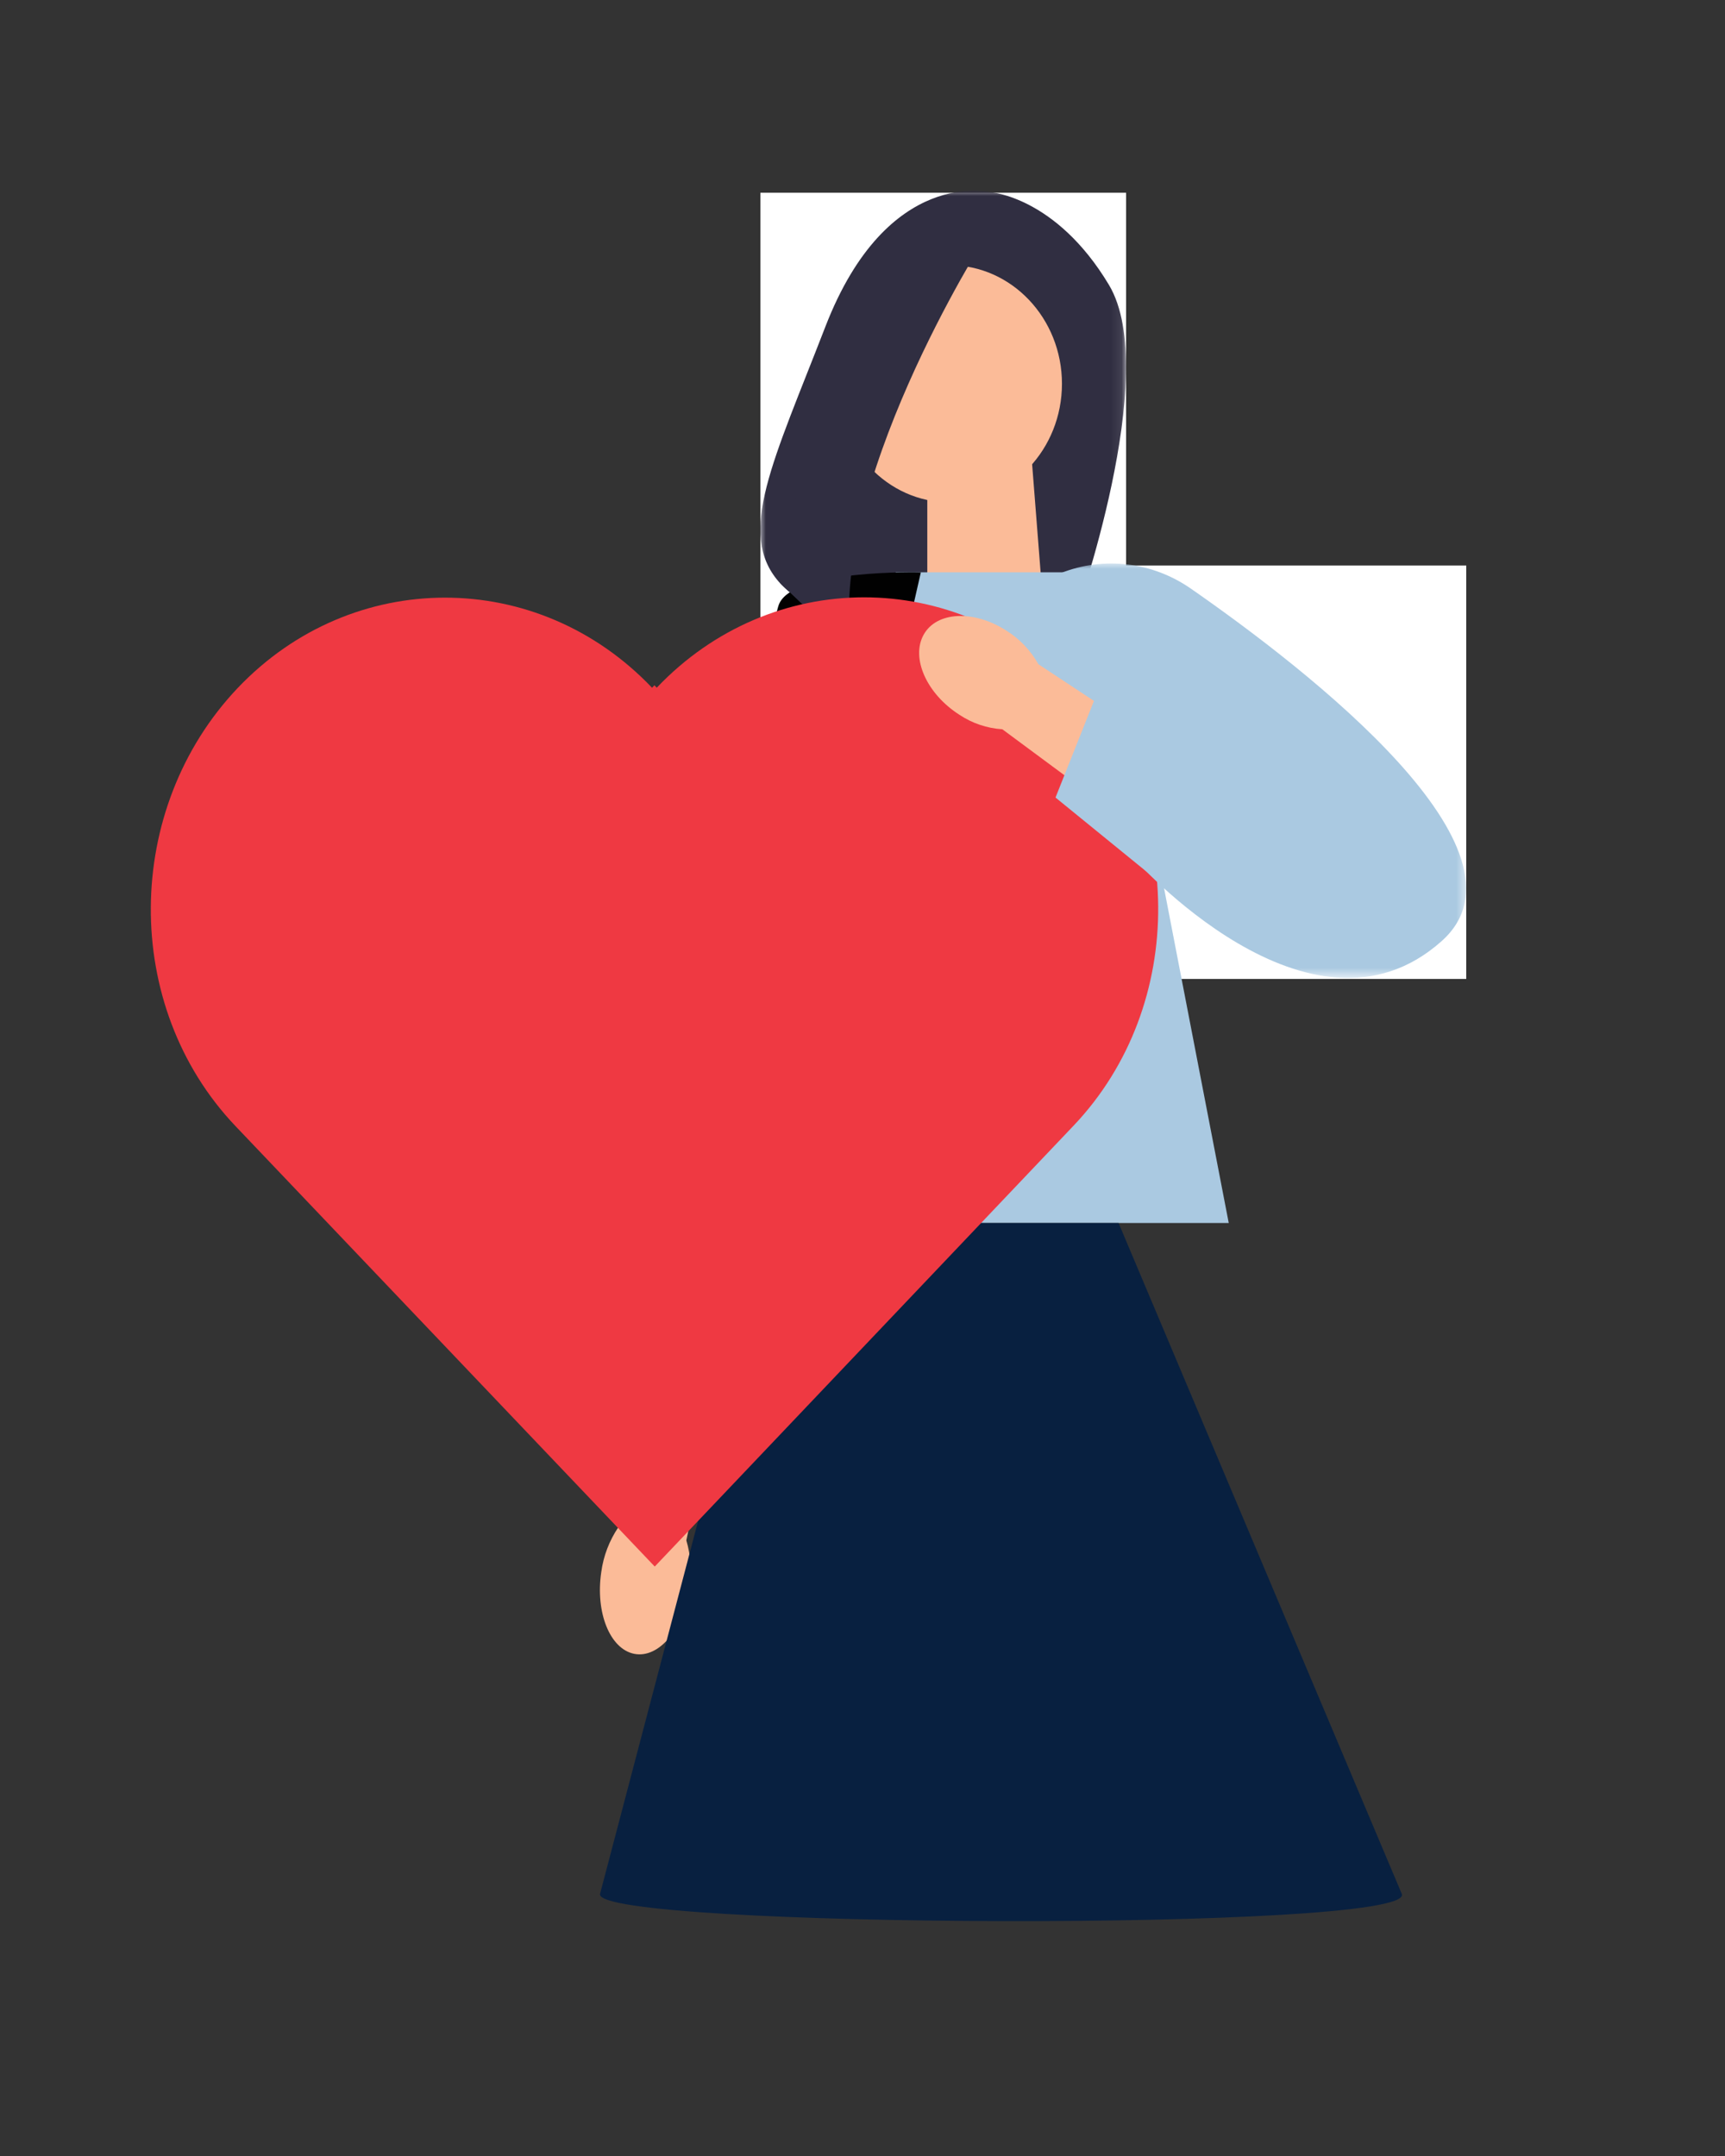
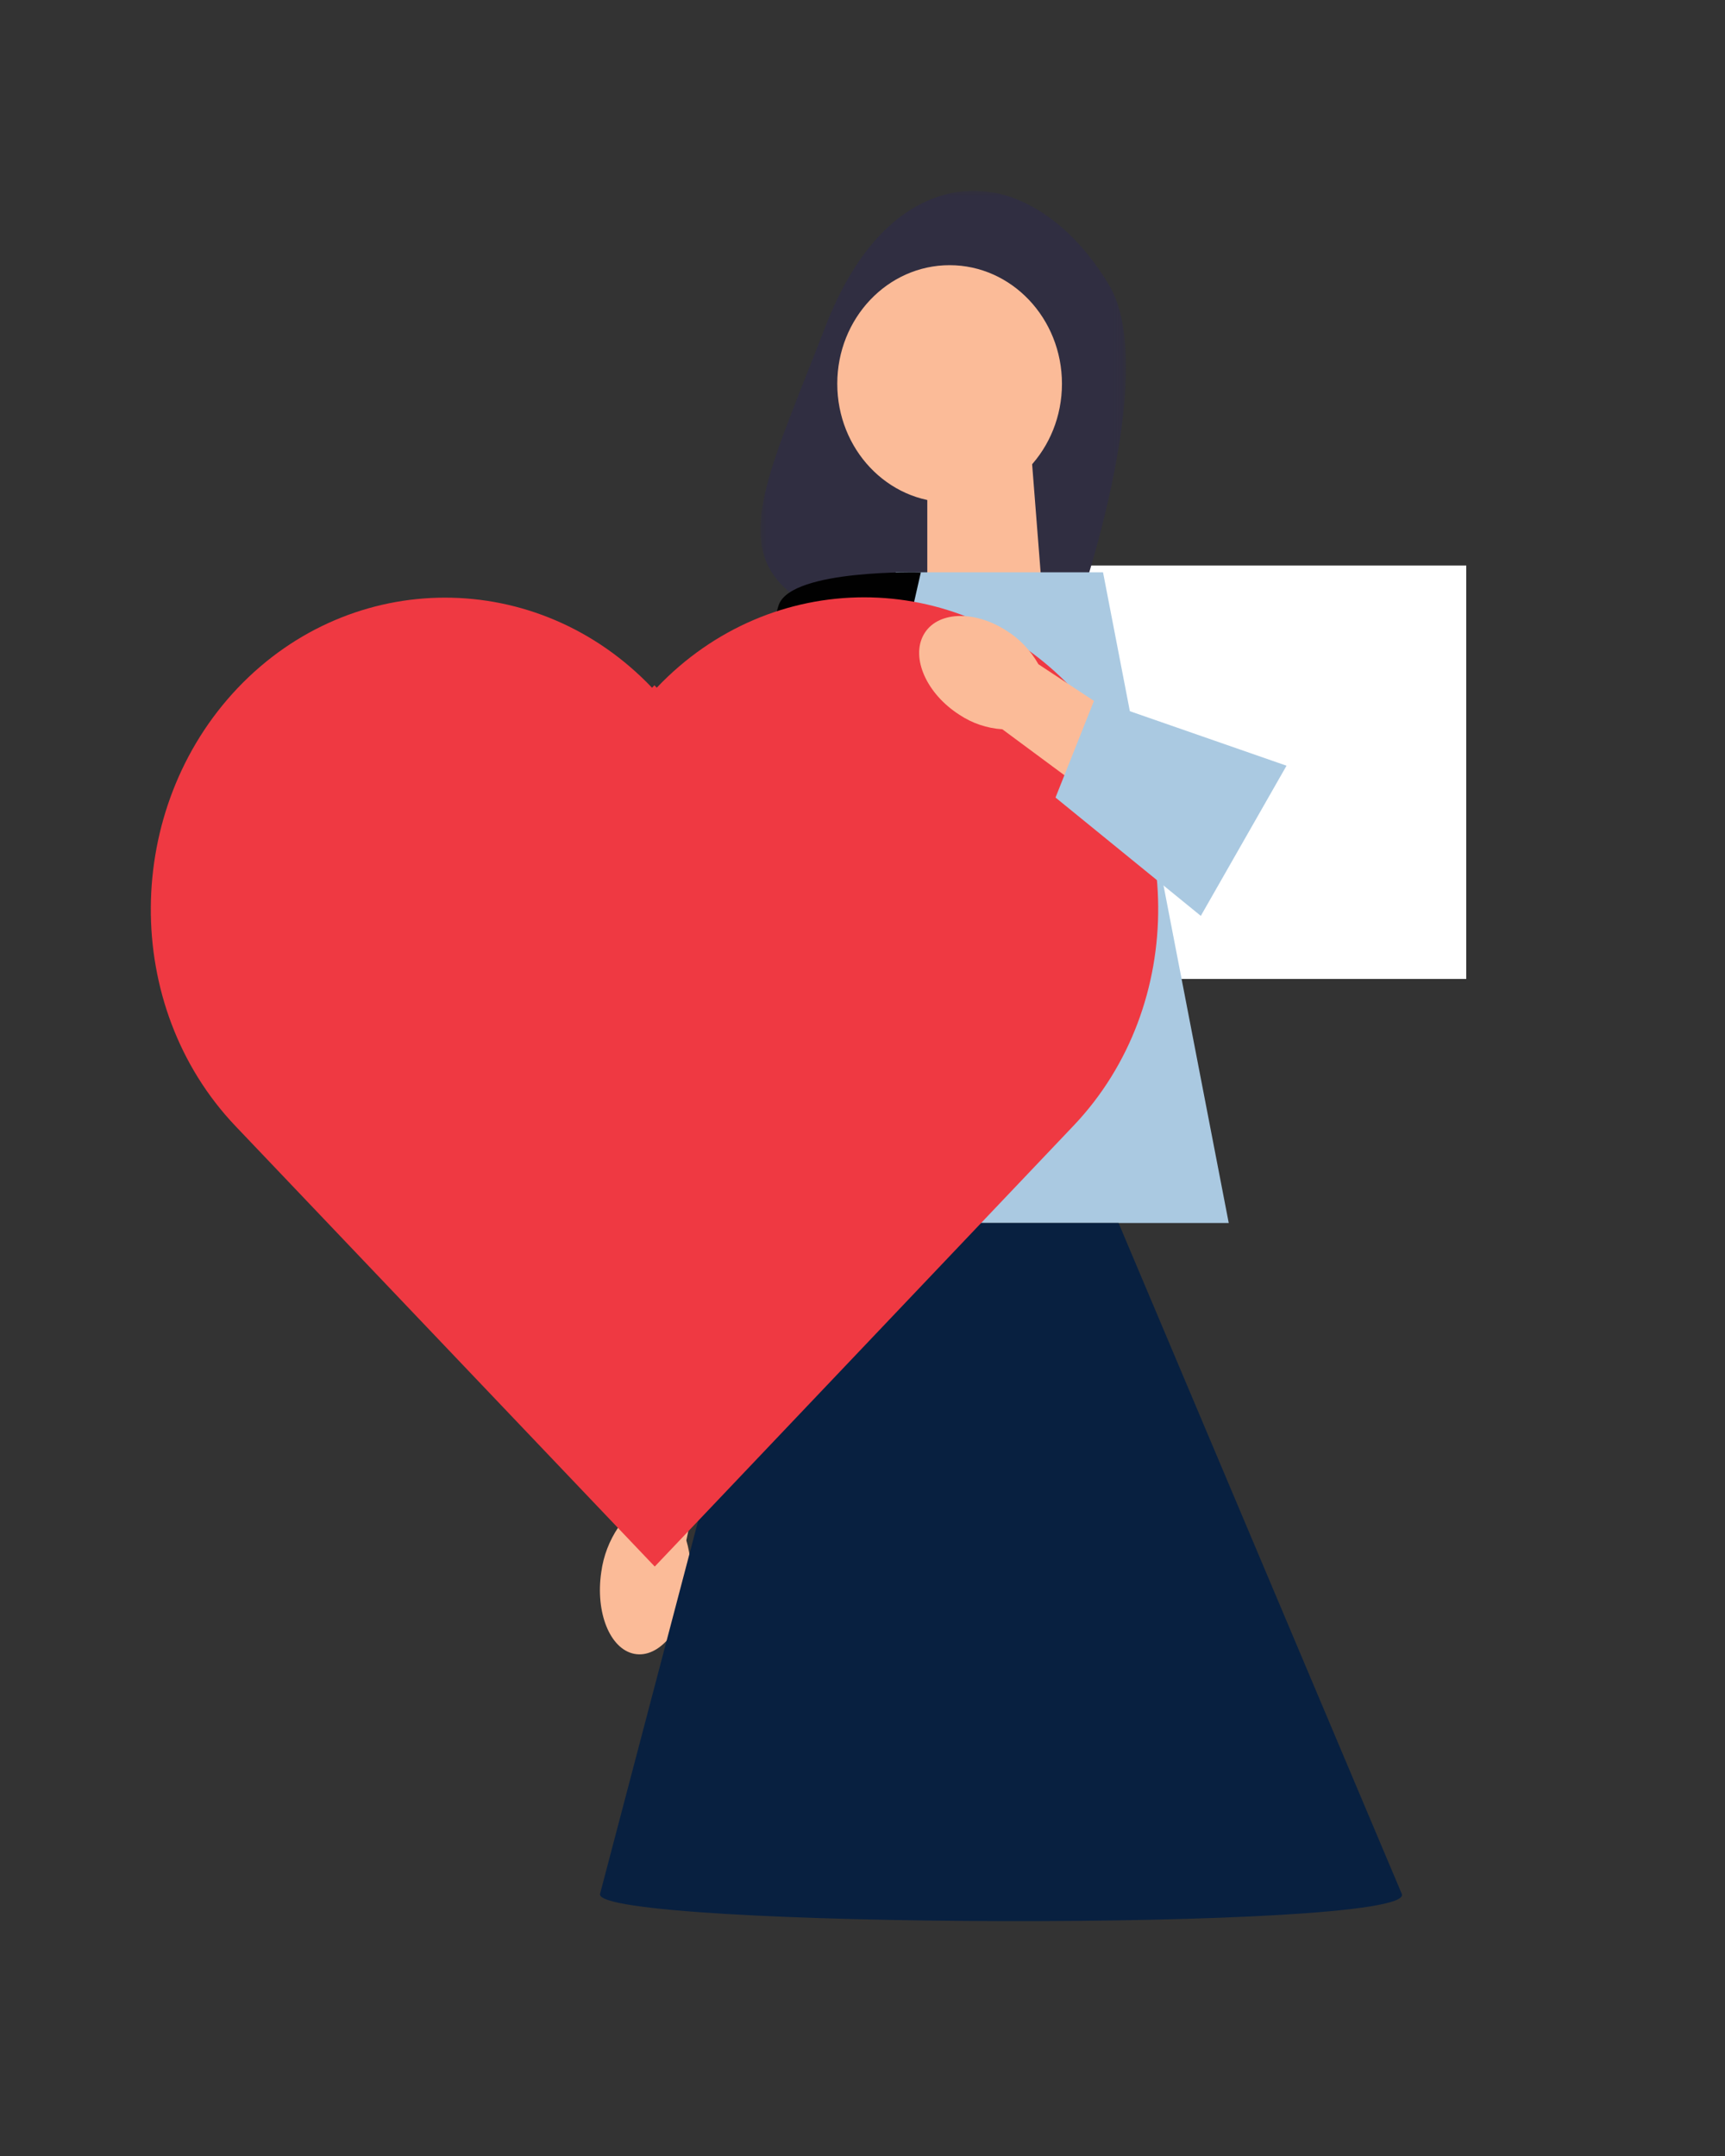
<svg xmlns="http://www.w3.org/2000/svg" id="Layer_1" data-name="Layer 1" viewBox="0 0 160 200">
  <rect x="0" y="0" width="160" height="200" fill="#333333" stroke="none" />
  <defs>
    <style>      .cls-1 {        fill: #fff;      }      .cls-1, .cls-2, .cls-3, .cls-4, .cls-5, .cls-6, .cls-7 {        fill-rule: evenodd;        stroke-width: 0px;      }      .cls-2 {        fill: #ef3942;      }      .cls-3 {        fill: #fbbb98;      }      .cls-4 {        fill: #aac9e1;      }      .cls-5 {        fill: #010101;      }      .cls-6 {        fill: #302e41;      }      .cls-7 {        fill: #082040;      }      .cls-8 {        mask: url(#mask-1);      }      .cls-9 {        mask: url(#mask);      }    </style>
    <mask id="mask" x="70.53" y="17.68" width="33.92" height="39.61" maskUnits="userSpaceOnUse">
      <g id="r5ge7wbrwb-2" data-name="r5ge7wbrwb">
        <path id="_12z7xtqara-2" data-name="12z7xtqara" class="cls-1" d="M70.53,17.68h33.92v39.61h-33.92V17.68Z" />
      </g>
    </mask>
    <mask id="mask-1" x="89.57" y="52.27" width="46.42" height="38.44" maskUnits="userSpaceOnUse">
      <g id="hnl3yhimld-2" data-name="hnl3yhimld">
-         <path id="_7yuqi10j7c-2" data-name="7yuqi10j7c" class="cls-1" d="M89.57,52.27h46.42v38.35h-46.42v-38.35Z" />
-       </g>
+         </g>
    </mask>
  </defs>
  <g id="hnl3yhimld">
    <path id="_7yuqi10j7c" data-name="7yuqi10j7c" class="cls-1" d="M89.58,52.46h46.42v38.35h-46.42v-38.35Z" />
  </g>
  <g id="r5ge7wbrwb">
-     <path id="_12z7xtqara" data-name="12z7xtqara" class="cls-1" d="M70.53,17.88h33.92v39.61h-33.92V17.88Z" />
-   </g>
+     </g>
  <g>
    <g class="cls-9">
      <path class="cls-6" d="M91.88,17.84s-9.55-2.47-15.33,12.48c-4.82,12.46-8.24,19.12-4.32,23.64,1.4,1.62,3.4,2.49,5.45,2.56l22.01.77s8.08-22.66,3.17-30.86c-4.91-8.2-10.98-8.6-10.98-8.6" />
    </g>
    <path class="cls-3" d="M96.72,55.64l-10.71,3.73v-16.35h9.72l.99,12.61Z" />
    <path class="cls-4" d="M113.97,113.45h-48.21l17.33-60.36h19.22l11.66,60.36Z" />
    <path class="cls-3" d="M63.95,147.4c-.57,3.76-2.85,6.45-5.11,6.02-2.26-.44-3.63-3.83-3.07-7.59.2-1.5.75-2.92,1.58-4.15l2.58-15.88,7.02,1.61-3.29,15.48c.43,1.46.53,3.01.29,4.51h0Z" />
    <path class="cls-5" d="M85.41,53.1s-11.92-.33-13.17,2.99c-1.25,3.33-15.99,82.51-15.99,82.51h9.72l19.44-85.5Z" />
    <path class="cls-3" d="M88.08,24.6c5.75,0,10.42,4.93,10.42,11s-4.66,11-10.42,11-10.42-4.93-10.42-11,4.66-11,10.42-11" />
-     <path class="cls-6" d="M91.36,22.09s-14.83,23.26-12.34,38.35l-6.67-6.36s4.16-29.19,13.18-31.56l5.82-.44h0Z" />
    <path class="cls-7" d="M72.02,113.45l-16.37,62.26c-.32,3.18,75.43,3.49,74.38,0l-26.28-62.26h-31.73Z" />
    <path class="cls-2" d="M60.92,63.8l-.22-.23-.22.23c-10.62-11.16-27.82-11.14-38.43.02-10.61,11.17-10.82,29.49-.2,40.65l38.88,40.85,38.85-40.9c10.61-11.17,10.39-29.49-.23-40.65-10.62-11.16-27.82-11.14-38.43.02,0,0,0,0,0,0Z" />
    <g class="cls-8">
      <path class="cls-4" d="M89.57,57.99l8.8-4.82c4.02-1.59,8.53-1.05,12.11,1.45,10.95,7.61,32.52,24.38,23.25,32.67-12.22,10.93-28.67-7.77-28.67-7.77l-15.5-21.52Z" />
    </g>
    <path class="cls-3" d="M88.98,66.3c-3.03-1.94-4.51-5.26-3.31-7.42,1.2-2.16,4.63-2.33,7.66-.39,1.23.76,2.26,1.84,2.99,3.13l12.74,8.41-3.95,6.61-12.14-8.99c-1.42-.09-2.79-.55-3.99-1.35h0s0,0,0,0Z" />
    <path class="cls-4" d="M97.9,73.99l3.64-9.15,17.79,6.19-7.95,13.93-13.47-10.97Z" />
  </g>
</svg>